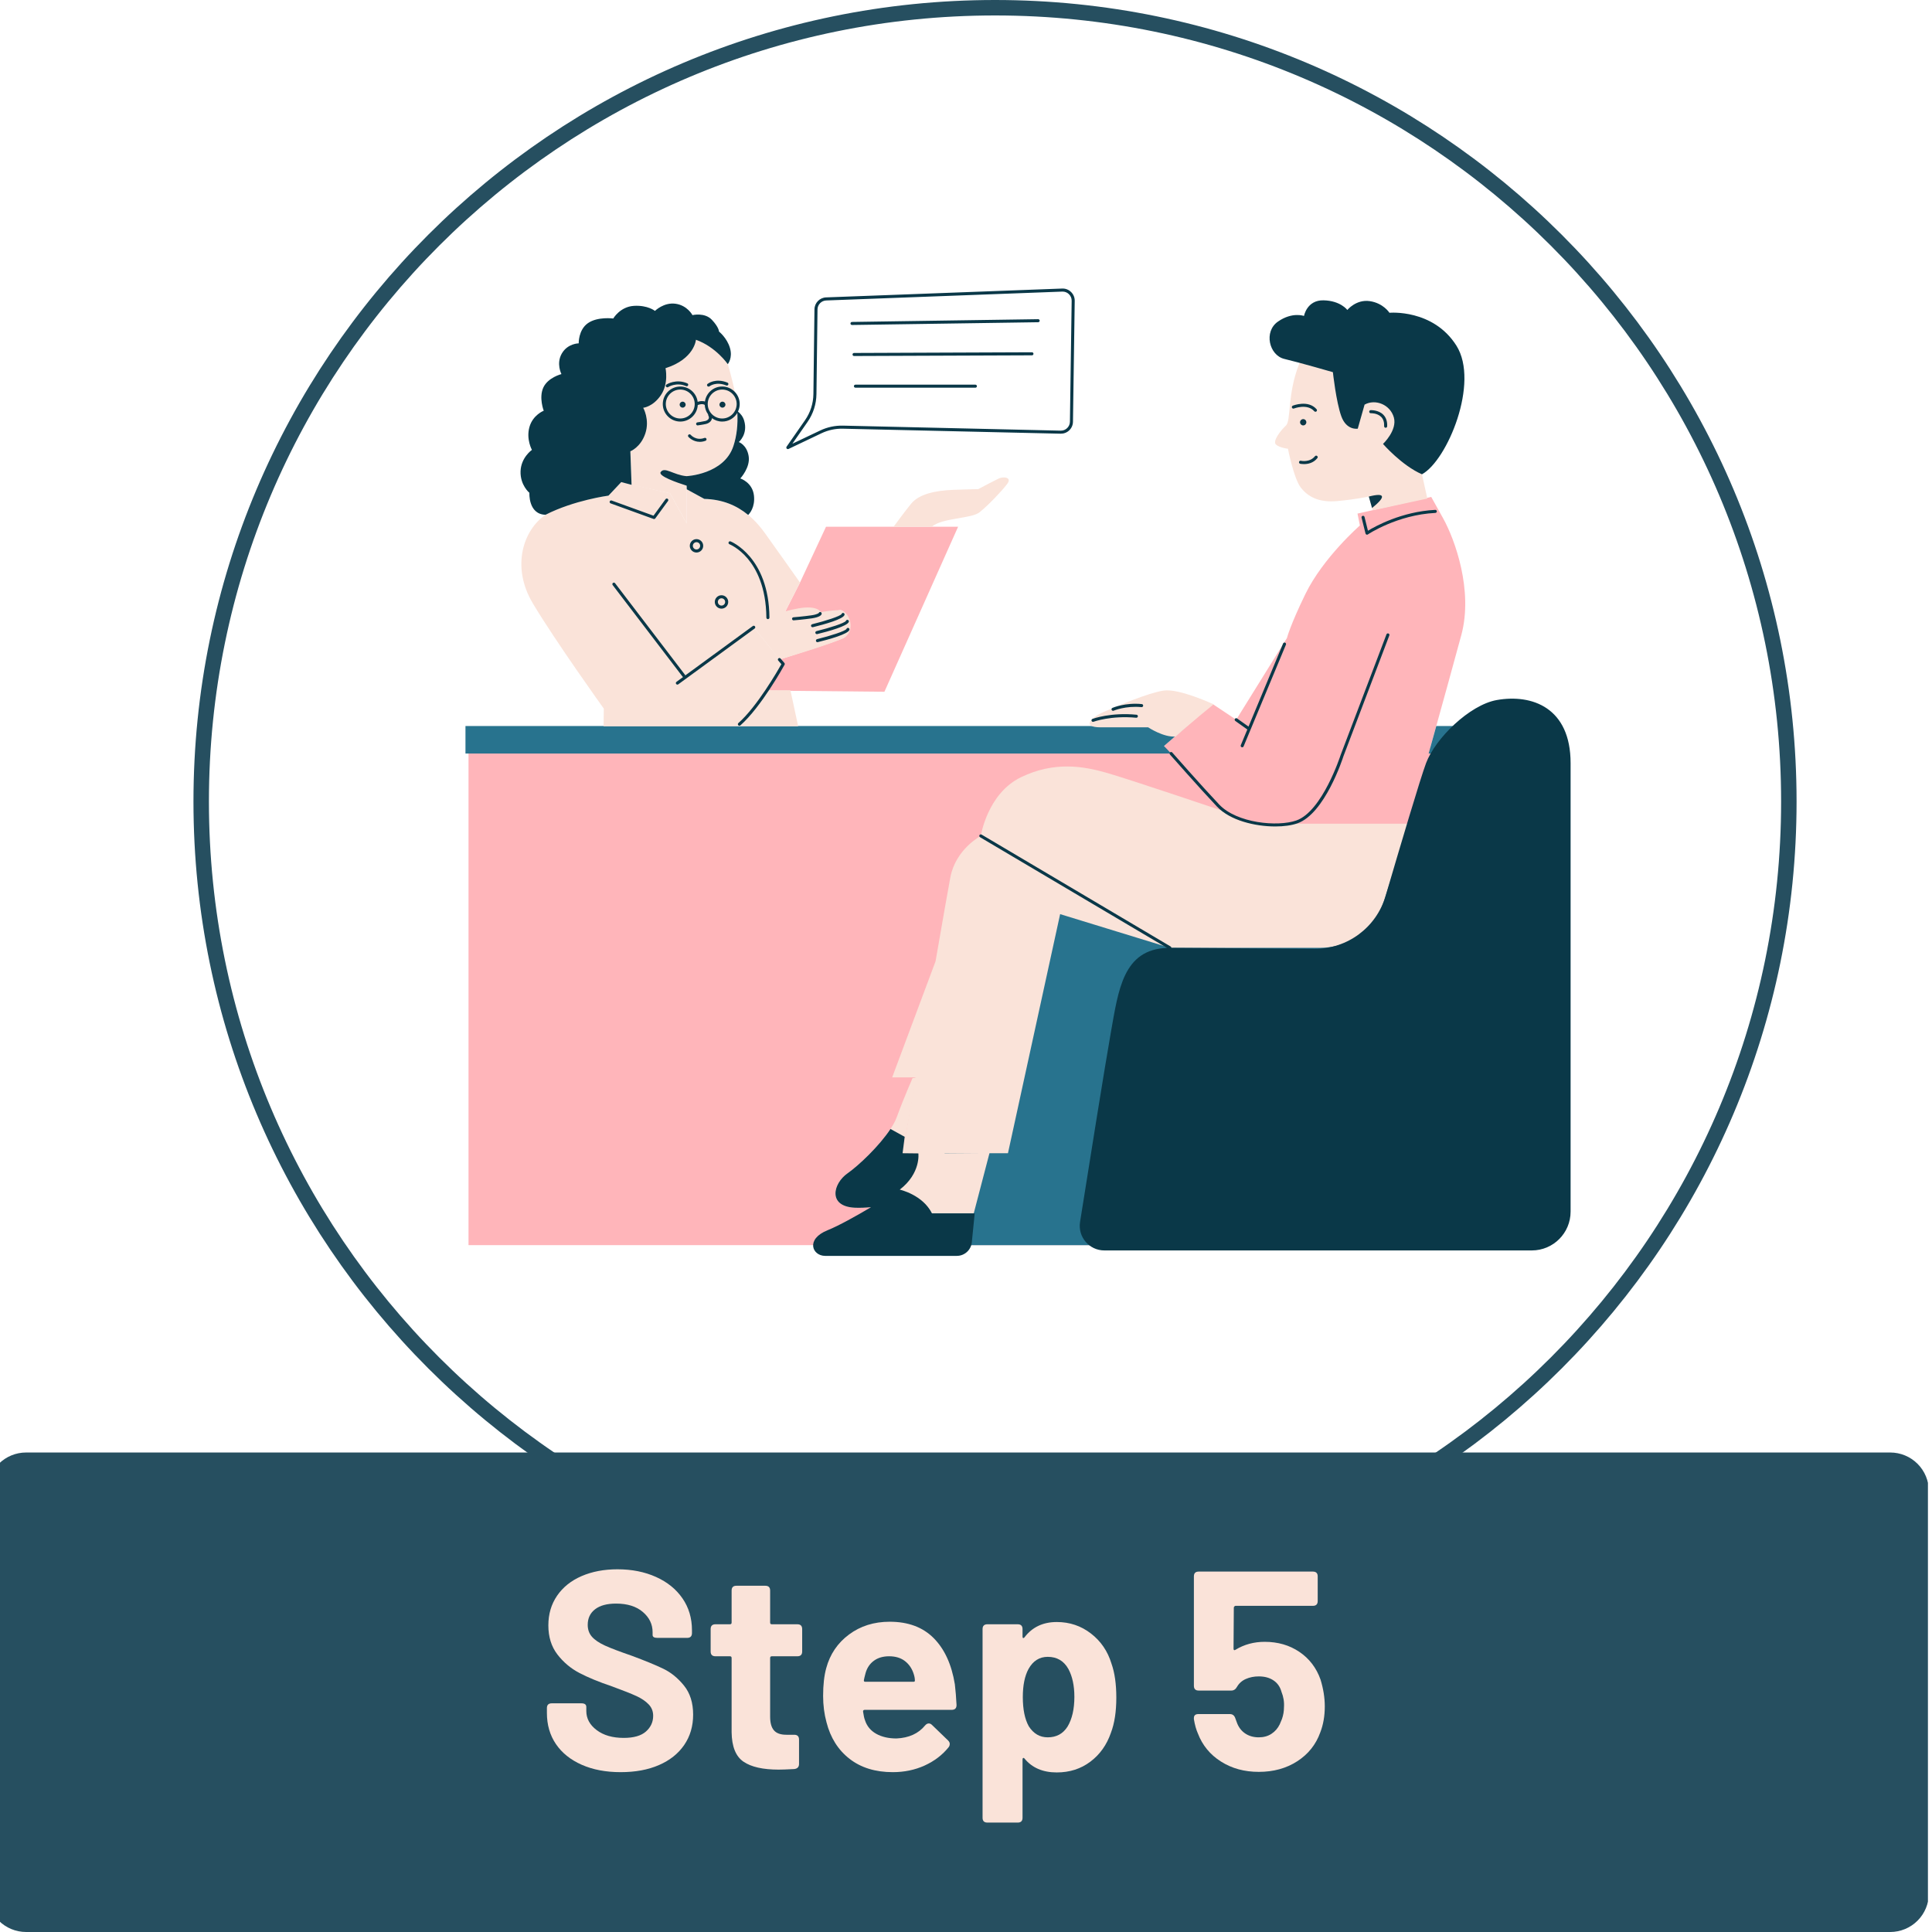
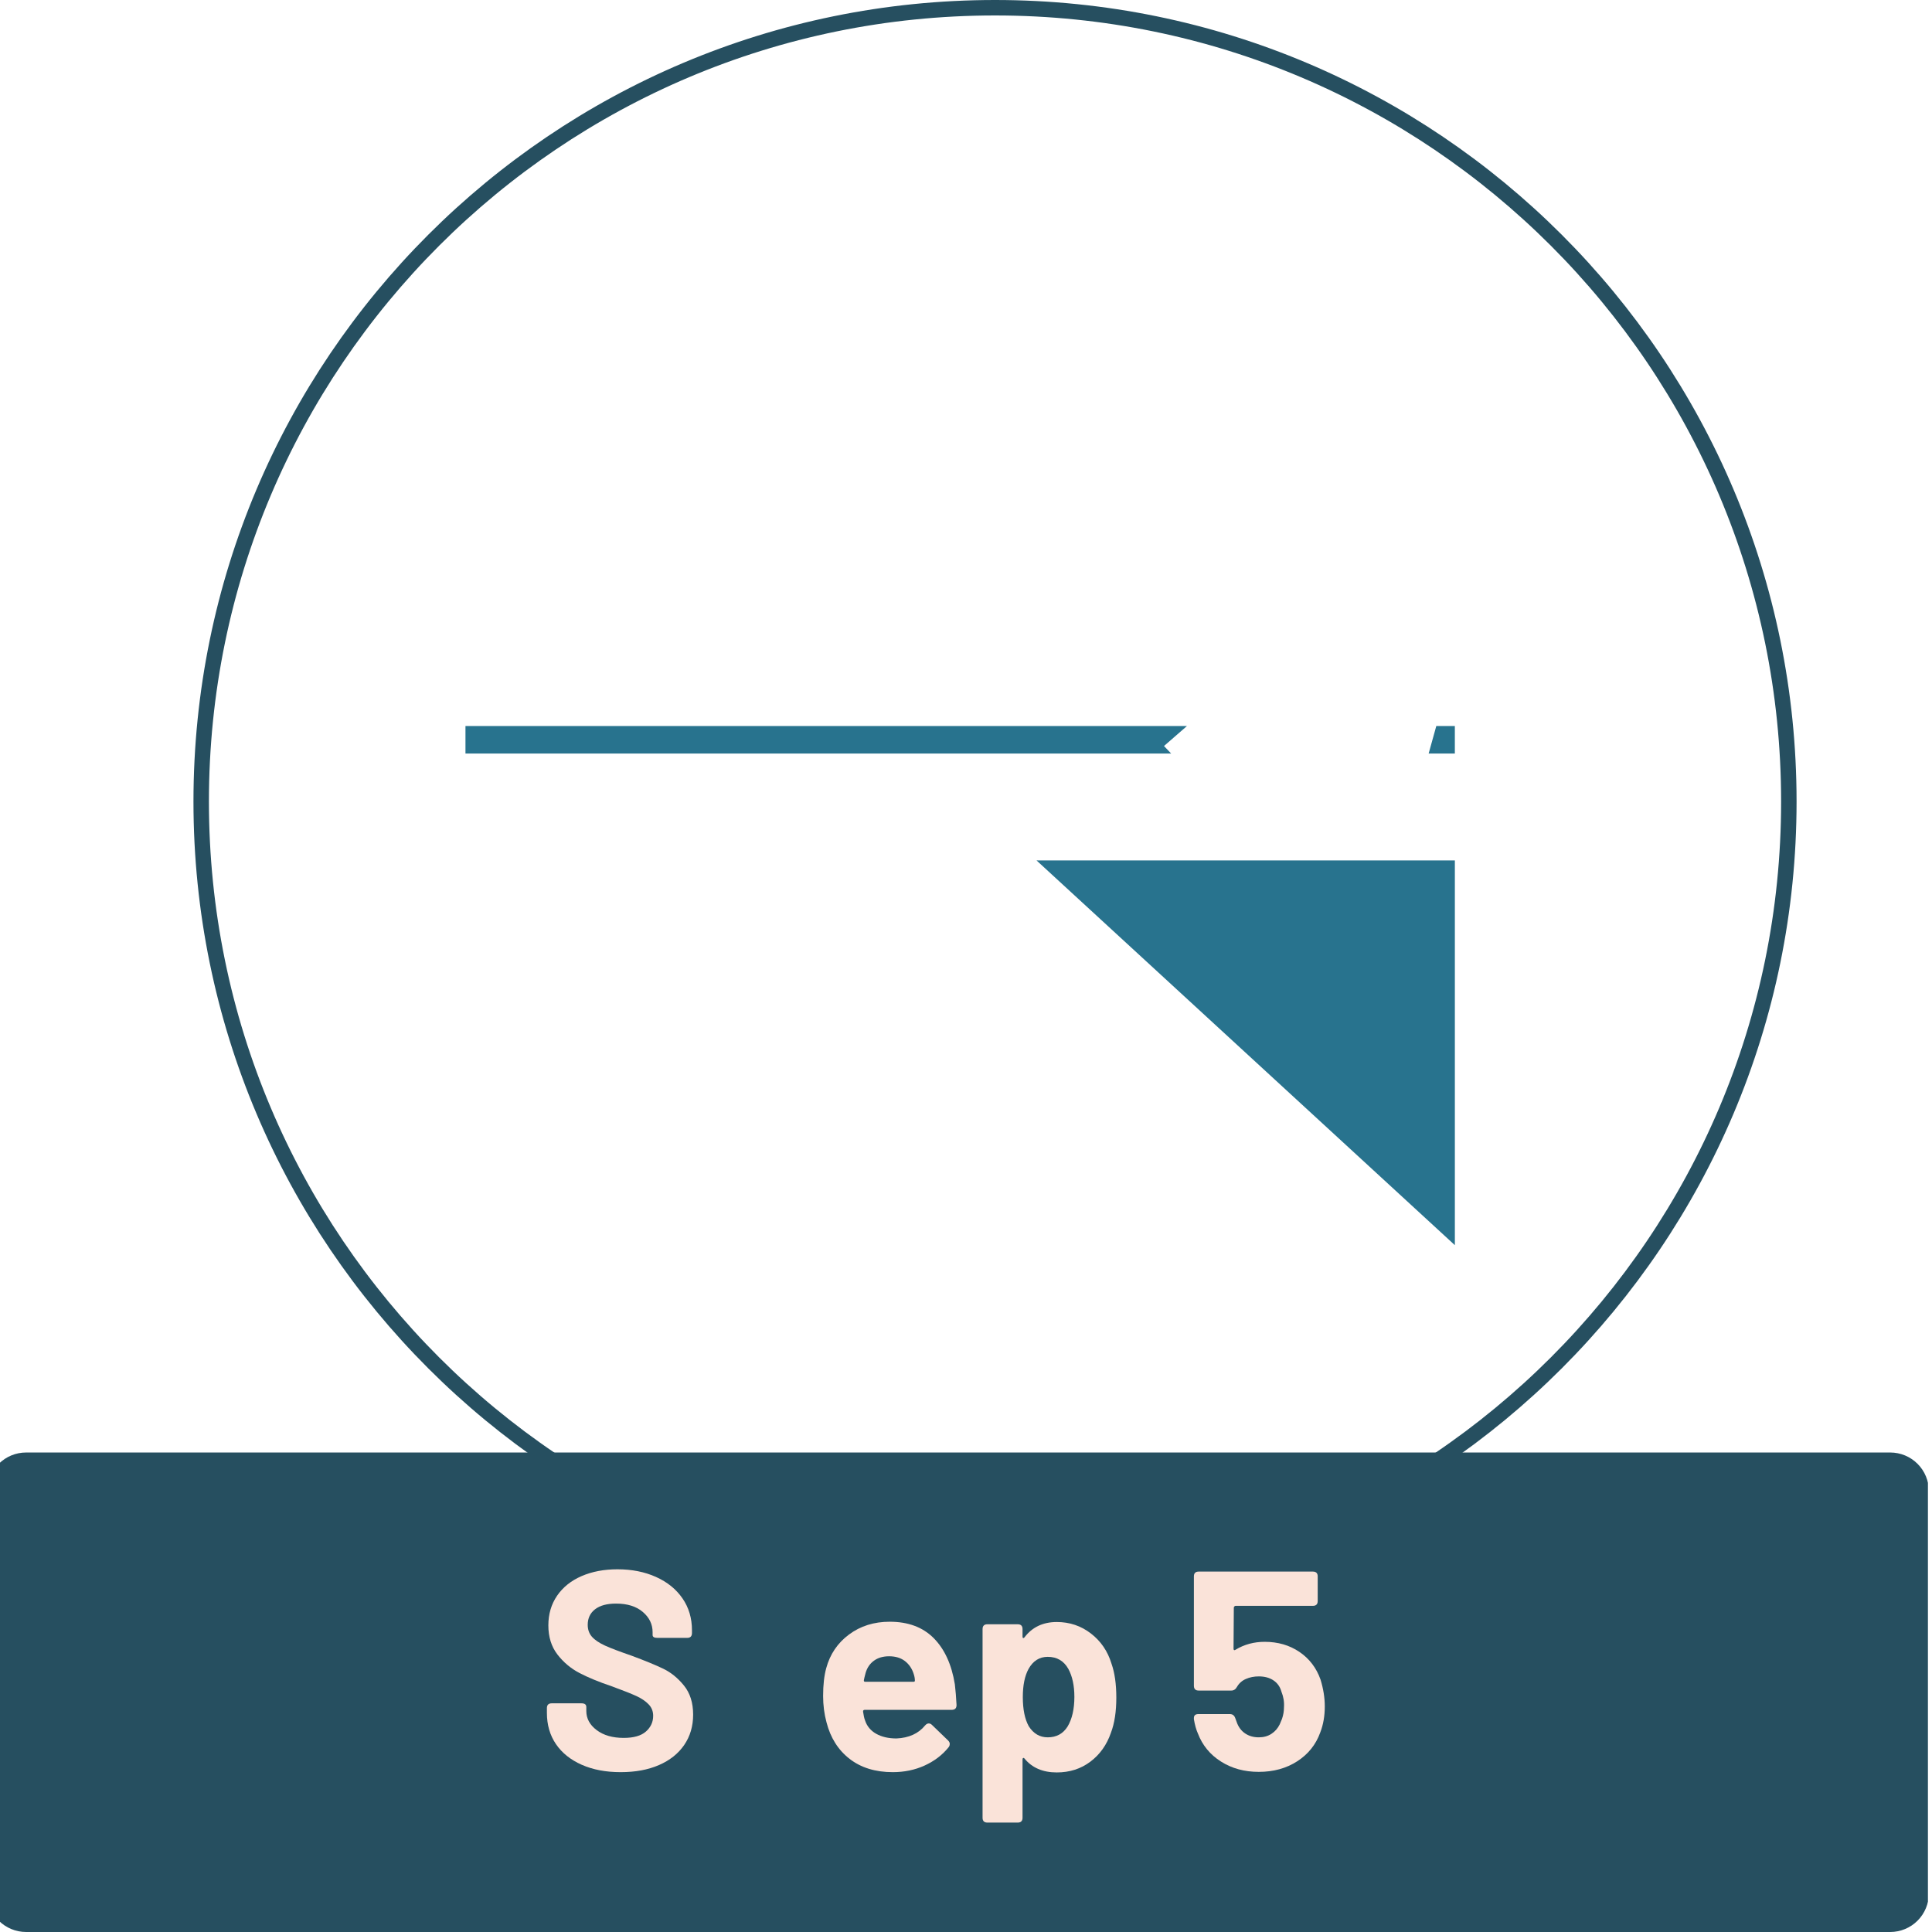
<svg xmlns="http://www.w3.org/2000/svg" width="1000" zoomAndPan="magnify" viewBox="0 0 750 750" height="1000" preserveAspectRatio="xMidYMid meet" version="1.2">
  <defs>
    <clipPath id="aede4eb7f4">
      <path d="M 75.102 0 L 697.426 0 L 697.426 622.324 L 75.102 622.324 Z M 75.102 0 " />
    </clipPath>
    <clipPath id="50da34bec8">
      <path d="M 386.266 0 C 214.414 0 75.102 139.312 75.102 311.164 C 75.102 483.012 214.414 622.324 386.266 622.324 C 558.113 622.324 697.426 483.012 697.426 311.164 C 697.426 139.312 558.113 0 386.266 0 Z M 386.266 0 " />
    </clipPath>
    <clipPath id="a728489b01">
      <path d="M 0 563.859 L 749 563.859 L 749 750 L 0 750 Z M 0 563.859 " />
    </clipPath>
    <clipPath id="731059bdbf">
      <path d="M 10.129 563.859 L 733.781 563.859 C 737.762 563.859 741.578 565.438 744.391 568.25 C 747.203 571.062 748.781 574.879 748.781 578.859 L 748.781 735 C 748.781 738.977 747.203 742.793 744.391 745.605 C 741.578 748.418 737.762 750 733.781 750 L 10.129 750 C 6.148 750 2.336 748.418 -0.48 745.605 C -3.293 742.793 -4.871 738.977 -4.871 735 L -4.871 578.859 C -4.871 574.879 -3.293 571.062 -0.48 568.25 C 2.336 565.438 6.148 563.859 10.129 563.859 Z M 10.129 563.859 " />
    </clipPath>
    <clipPath id="9abffdb50b">
      <path d="M 180.5 281 L 565 281 L 565 484 L 180.5 484 Z M 180.5 281 " />
    </clipPath>
    <clipPath id="12ea153b8b">
-       <path d="M 202 112 L 610 112 L 610 487.676 L 202 487.676 Z M 202 112 " />
-     </clipPath>
+       </clipPath>
  </defs>
  <g id="301cb6ce23">
    <g clip-rule="nonzero" clip-path="url(#aede4eb7f4)">
      <g clip-rule="nonzero" clip-path="url(#50da34bec8)">
        <path style="fill:none;stroke-width:16;stroke-linecap:butt;stroke-linejoin:miter;stroke:#264f60;stroke-opacity:1;stroke-miterlimit:4;" d="M 414.885 -0 C 185.75 -0 -0 185.75 -0 414.885 C -0 644.016 185.75 829.766 414.885 829.766 C 644.015 829.766 829.765 644.016 829.765 414.885 C 829.765 185.75 644.015 -0 414.885 -0 Z M 414.885 -0 " transform="matrix(0.75,0,0,0.75,75.102,0)" />
      </g>
    </g>
    <g clip-rule="nonzero" clip-path="url(#a728489b01)">
      <g clip-rule="nonzero" clip-path="url(#731059bdbf)">
        <path style=" stroke:none;fill-rule:nonzero;fill:#264f60;fill-opacity:1;" d="M -4.871 563.859 L 748.422 563.859 L 748.422 750 L -4.871 750 Z M -4.871 563.859 " />
      </g>
    </g>
-     <path style=" stroke:none;fill-rule:nonzero;fill:#ffb5ba;fill-opacity:1;" d="M 297.523 268.09 L 304.059 257.742 L 302.57 256.031 C 302.57 256.031 322.688 249.676 327.109 247.848 C 331.539 246.02 329.07 236.465 326.031 236.867 C 322.992 237.266 310.082 239.246 310.082 239.246 L 304.734 237.613 L 310.555 226.152 L 320.664 204.473 L 371.938 204.473 L 343.332 268.539 Z M 560.223 201.219 C 555.605 192.91 555.605 192.91 555.605 192.91 L 526.98 199.371 L 527.906 203.992 C 527.906 203.992 513.645 216.434 506.738 230.625 C 500.809 242.812 499.586 247.695 499.586 247.695 L 479.887 279.395 L 470.652 273.234 L 451.863 289.602 C 451.863 289.602 452.051 289.797 452.379 290.145 L 181.879 290.145 L 181.879 483.367 L 564.77 483.367 L 564.77 290.145 L 555.258 290.145 C 559.793 273.832 564.965 255.176 567.301 246.457 C 571.918 229.227 564.84 209.527 560.223 201.219 Z M 560.223 201.219 " />
    <g clip-rule="nonzero" clip-path="url(#9abffdb50b)">
-       <path style=" stroke:none;fill-rule:nonzero;fill:#28738e;fill-opacity:1;" d="M 402.371 334.012 L 564.777 334.012 L 564.777 483.375 L 354.191 483.375 Z M 451.863 289.602 L 460.766 281.848 L 180.695 281.848 L 180.695 292.516 L 454.633 292.516 C 452.93 290.723 451.863 289.602 451.863 289.602 Z M 557.566 281.848 C 556.559 285.457 555.559 289.059 554.598 292.516 L 564.77 292.516 L 564.77 281.848 Z M 557.566 281.848 " />
+       <path style=" stroke:none;fill-rule:nonzero;fill:#28738e;fill-opacity:1;" d="M 402.371 334.012 L 564.777 334.012 L 564.777 483.375 Z M 451.863 289.602 L 460.766 281.848 L 180.695 281.848 L 180.695 292.516 L 454.633 292.516 C 452.93 290.723 451.863 289.602 451.863 289.602 Z M 557.566 281.848 C 556.559 285.457 555.559 289.059 554.598 292.516 L 564.77 292.516 L 564.77 281.848 Z M 557.566 281.848 " />
    </g>
-     <path style=" stroke:none;fill-rule:nonzero;fill:#fae3d9;fill-opacity:1;" d="M 303.746 239.477 L 292.602 243.496 L 304.059 257.742 L 297.863 267.957 L 306.84 267.957 L 309.852 281.945 L 234.312 281.945 L 234.395 275.082 C 234.395 275.082 215.504 248.766 206.84 234.219 C 198.176 219.672 203.434 205.426 211.797 199.855 C 220.156 194.281 236.258 192.422 236.258 192.422 L 241.211 187.16 L 260.102 191.492 L 266.602 203.258 L 266.602 189.941 L 273.41 193.66 C 284.25 193.973 291.363 199.23 296.945 206.969 C 302.516 214.707 310.562 226.16 310.562 226.16 Z M 475.582 315.094 C 475.582 315.094 438.535 302.562 429.684 300.031 C 420.824 297.5 409.43 295.387 396.355 301.715 C 383.277 308.043 380.746 324.5 380.746 324.5 C 380.746 324.5 371.047 329.562 368.934 340.527 C 368.23 344.184 365.938 357.297 363.184 373.16 L 346.336 418.242 L 355.41 418.242 C 352.539 434.953 350.367 447.676 350.367 447.676 L 391.289 447.676 L 411.543 354.863 L 454.152 367.938 L 512.559 367.938 C 523.762 367.938 533.691 360.719 537.152 350.059 L 546.965 319.766 L 501.949 319.766 C 501.941 319.785 481.742 322.172 475.582 315.094 Z M 547.262 318.805 C 547.215 318.957 547.18 319.09 547.145 319.203 L 547.27 318.805 Z M 547.262 318.805 " />
-     <path style=" stroke:none;fill-rule:nonzero;fill:#fae3d9;fill-opacity:1;" d="M 471.125 273.422 C 471.125 273.422 461.766 281 456.406 285.91 C 451.727 286.355 445.711 282.344 445.711 282.344 C 445.711 282.344 434.559 282.344 427.207 282.344 C 419.852 282.344 423.418 278.559 428.543 276.328 C 433.668 274.102 445.711 268.973 451.727 268.082 C 457.754 267.172 471.125 273.422 471.125 273.422 Z M 554.41 136.082 C 533.605 121.355 508.949 129.684 504.305 141.367 C 499.66 153.055 501.262 163.297 499.18 165.223 C 497.102 167.141 493.891 171.301 495.336 172.586 C 496.781 173.871 499.98 174.191 499.98 174.191 C 499.98 174.191 502.219 185.715 504.945 189.238 C 507.672 192.758 511.828 195.156 519.031 194.523 C 526.23 193.883 531.359 192.758 531.359 192.758 L 532.898 198.117 L 554.09 193.535 L 552.012 184.121 C 552.012 184.102 575.223 150.809 554.41 136.082 Z M 366.742 447.496 L 350.367 447.684 L 355.688 418.32 L 354.242 418.527 C 354.242 418.527 350.695 426.586 348.121 433.68 C 345.543 440.777 334.543 451.613 328.988 455.5 C 323.438 459.387 321.215 468.277 331.762 468.828 C 339.32 469.23 350.723 466.785 356.578 465.379 C 358.523 466.77 360.438 468.625 361.766 471.059 C 367.66 471.059 378 471.059 378 471.059 L 384.133 447.578 L 366.668 447.703 Z M 326.031 236.875 C 322.367 236.875 318.648 237.648 318.648 237.648 C 318.648 237.648 317.5 234.781 309.672 236.223 C 303.684 237.328 298.051 239.238 292.602 243.496 L 302.57 256.031 C 302.57 256.031 321.512 250.434 327.109 247.848 C 332.699 245.273 329.684 236.875 326.031 236.875 Z M 387.777 185.734 C 386.039 186.535 379.738 189.887 379.738 189.887 C 379.738 189.887 377.32 189.887 370.082 190.156 C 362.844 190.422 356.676 191.895 353.727 195.512 C 351.312 198.48 347.996 202.965 346.879 204.5 L 361.668 204.5 C 365.84 200.941 377.074 201.422 380.266 198.863 C 383.617 196.184 388.973 190.559 390.988 187.875 C 393.004 185.199 389.516 184.934 387.777 185.734 Z M 248.238 129.871 C 232.93 136.609 231.551 147.172 232.164 155.898 C 232.781 164.625 244.715 175.188 244.715 175.188 L 245.18 188.203 L 260.102 191.492 L 266.602 203.258 L 266.602 189.941 L 266.457 184.836 C 266.457 184.836 281.004 184.219 284.68 173.199 C 288.352 162.176 284.98 149.926 282.539 141.359 C 280.078 132.785 263.543 123.141 248.238 129.871 Z M 248.238 129.871 " />
    <g clip-rule="nonzero" clip-path="url(#12ea153b8b)">
      <path style=" stroke:none;fill-rule:nonzero;fill:#0a3848;fill-opacity:1;" d="M 496.094 124.844 C 501.699 120.945 506.211 122.66 506.211 122.66 C 506.211 122.66 507.297 116.426 513.84 116.586 C 520.383 116.738 523.031 120.324 523.031 120.324 C 523.031 120.324 526.453 116.117 531.75 116.898 C 537.043 117.684 539.379 121.418 539.379 121.418 C 539.379 121.418 556.352 119.859 565.383 134.184 C 574.414 148.508 561.844 178.754 552.012 184.113 C 544.203 180.742 536.883 172.336 536.883 172.336 C 536.883 172.336 542.492 167.043 541.094 162.059 C 539.691 157.074 533.934 154.738 529.727 157.074 L 527.078 166.418 C 527.078 166.418 522.719 167.191 520.695 161.594 C 518.672 155.996 517.426 144.473 517.426 144.473 C 517.426 144.473 504.5 140.734 498.582 139.336 C 492.672 137.918 490.488 128.73 496.094 124.844 Z M 504.68 163.922 C 504.68 164.598 505.223 165.145 505.898 165.145 C 506.578 165.145 507.121 164.598 507.121 163.922 C 507.121 163.242 506.578 162.699 505.898 162.699 C 505.223 162.699 504.68 163.242 504.68 163.922 Z M 510.648 159.848 C 510.785 159.848 510.926 159.805 511.043 159.707 C 511.293 159.492 511.32 159.117 511.098 158.867 C 507.852 155.148 502.102 157.387 501.859 157.484 C 501.559 157.609 501.406 157.949 501.531 158.254 C 501.656 158.555 501.996 158.707 502.297 158.582 C 502.352 158.562 507.512 156.559 510.195 159.645 C 510.32 159.777 510.488 159.848 510.648 159.848 Z M 504.73 180.031 C 504.793 180.047 505.375 180.164 506.203 180.164 C 507.637 180.164 509.84 179.797 511.398 177.844 C 511.605 177.586 511.559 177.211 511.309 177.008 C 511.051 176.801 510.688 176.848 510.473 177.098 C 508.477 179.594 505.133 178.898 504.988 178.863 C 504.668 178.789 504.355 178.996 504.285 179.316 C 504.215 179.637 504.418 179.957 504.73 180.031 Z M 536.152 161.828 C 537 162.672 537.391 163.887 537.32 165.438 C 537.305 165.766 537.555 166.043 537.883 166.062 C 537.891 166.062 537.902 166.062 537.91 166.062 C 538.223 166.062 538.488 165.812 538.496 165.5 C 538.586 163.602 538.078 162.086 536.992 160.988 C 535.121 159.109 532.215 159.223 532.09 159.223 C 531.758 159.242 531.508 159.52 531.527 159.848 C 531.543 160.176 531.82 160.438 532.141 160.41 C 532.168 160.41 534.637 160.312 536.152 161.828 Z M 349.289 461.812 C 357.559 455.422 356.508 447.754 356.508 447.754 L 350.375 447.684 L 351.203 441.309 L 345.688 438.27 C 341.379 444.805 333.438 452.383 328.988 455.5 C 323.438 459.387 321.215 468.277 331.762 468.828 C 333.688 468.926 335.871 468.828 338.137 468.633 C 332.332 472.062 325.586 475.844 321.324 477.547 C 312.59 481.039 315.332 487.531 320.324 487.531 L 371.438 487.531 C 374.441 487.531 376.965 485.246 377.258 482.254 L 378.375 471.047 L 361.758 471.047 C 358.273 463.809 349.289 461.812 349.289 461.812 Z M 581.055 271.754 C 570.473 273.629 557.172 286.676 553.598 296.234 C 551.371 302.172 543.516 328.629 537.891 347.801 C 534.309 360.023 523.051 368.395 510.312 368.312 L 454.742 367.957 C 454.742 367.75 454.645 367.555 454.457 367.438 L 381.047 323.984 C 380.762 323.824 380.406 323.91 380.238 324.188 C 380.066 324.473 380.164 324.828 380.441 325 L 453.039 367.973 C 435.961 368.625 434.176 384.305 431.254 400.664 C 429.023 413.168 422.445 454.395 419.273 474.371 C 418.355 480.168 422.828 485.418 428.703 485.418 L 594.641 485.418 C 602.957 485.418 609.703 478.68 609.703 470.352 L 609.703 296.223 C 609.703 274.742 594.781 269.332 581.055 271.754 Z M 318.945 238.426 C 319.051 238.113 318.918 237.738 318.605 237.625 C 318.293 237.508 317.98 237.633 317.863 237.945 C 317.855 237.953 317.418 238.504 315.004 238.863 C 312.043 239.301 308.059 239.621 308.016 239.629 C 307.684 239.656 307.445 239.941 307.473 240.27 C 307.496 240.582 307.758 240.816 308.059 240.816 C 308.078 240.816 308.094 240.816 308.105 240.816 C 308.148 240.816 312.168 240.484 315.172 240.039 C 318.223 239.586 318.828 238.766 318.945 238.426 Z M 327.84 238.711 C 327.93 238.398 327.75 238.051 327.438 237.961 C 327.125 237.871 326.797 238.043 326.707 238.355 C 326.246 239.191 320.422 241.062 315.289 242.32 C 314.969 242.402 314.781 242.723 314.852 243.035 C 314.914 243.301 315.164 243.488 315.43 243.488 C 315.477 243.488 315.531 243.48 315.574 243.473 C 319.961 242.402 327.367 240.352 327.84 238.711 Z M 317.25 246.152 C 321.625 245.086 329.043 243.035 329.516 241.387 C 329.605 241.074 329.426 240.727 329.113 240.637 C 328.801 240.547 328.48 240.715 328.383 241.027 C 327.922 241.867 322.098 243.738 316.965 244.996 C 316.645 245.074 316.457 245.395 316.527 245.707 C 316.59 245.977 316.84 246.164 317.105 246.164 C 317.16 246.172 317.207 246.164 317.25 246.152 Z M 317.332 249.293 C 317.375 249.293 317.43 249.281 317.473 249.273 C 321.852 248.203 329.266 246.152 329.738 244.504 C 329.828 244.191 329.648 243.844 329.336 243.758 C 329.027 243.668 328.695 243.836 328.605 244.148 C 328.145 244.988 322.32 246.859 317.188 248.113 C 316.867 248.195 316.68 248.516 316.75 248.828 C 316.82 249.113 317.07 249.293 317.332 249.293 Z M 245.172 188.203 L 244.707 175.188 C 244.707 175.188 248.711 173.664 250.512 168.273 C 252.312 162.879 249.691 158.297 249.691 158.297 C 249.691 158.297 253.453 157.969 256.555 153.395 C 259.664 148.812 258.355 142.93 258.355 142.93 C 269.641 139.328 270.164 131.895 270.164 131.895 C 277.965 134.691 282.52 141.359 282.52 141.359 C 282.52 141.359 284.516 139.008 283.367 135.086 C 282.227 131.164 279.117 128.711 279.117 128.711 C 279.117 128.711 279.117 127.078 276.336 124.129 C 273.555 121.188 268.812 122.328 268.812 122.328 C 268.812 122.328 266.852 118.566 262.27 117.914 C 257.688 117.266 254.254 120.695 254.254 120.695 C 254.254 120.695 251.473 118.406 246.078 118.734 C 240.688 119.066 238.066 123.641 238.066 123.641 C 238.066 123.641 232.012 122.82 228.25 125.438 C 224.488 128.051 224.652 133.285 224.652 133.285 C 224.652 133.285 220.398 133.285 218.109 137.207 C 215.816 141.129 217.945 145.219 217.945 145.219 C 217.945 145.219 212.715 146.531 210.914 150.453 C 209.113 154.375 211.074 159.445 211.074 159.445 C 211.074 159.445 206.82 161.078 205.512 165.82 C 204.203 170.562 206.492 174.645 206.492 174.645 C 206.492 174.645 202.242 177.586 202.078 182.98 C 201.918 188.371 205.512 191.316 205.512 191.316 C 205.512 191.316 205.023 199.648 211.762 199.836 C 222.914 194.141 236.223 192.402 236.223 192.402 L 241.176 187.145 Z M 280.355 150.043 C 284.105 150.043 287.156 153.09 287.156 156.844 C 287.156 157.895 286.906 158.875 286.488 159.77 C 287.504 160.598 288.395 161.691 288.859 163.219 C 290.48 168.512 286.801 171.605 286.801 171.605 C 286.801 171.605 289.895 172.641 290.625 177.051 C 291.363 181.465 287.387 185.734 287.387 185.734 C 287.387 185.734 292.094 187.207 292.684 192.359 C 293.199 196.902 290.973 199.383 290.445 199.898 C 285.945 196.184 280.469 193.863 273.41 193.668 L 266.602 189.949 L 266.566 188.543 C 262.625 187.293 255.465 184.781 256.465 183.281 C 257.98 181.02 261.387 184.379 266.465 184.844 C 266.465 184.844 281.016 184.227 284.688 173.211 C 286.094 168.984 286.453 164.582 286.238 160.277 C 285.062 162.289 282.879 163.652 280.371 163.652 C 278.875 163.652 277.492 163.164 276.371 162.336 C 276.344 162.594 276.289 162.824 276.211 162.996 C 275.879 163.734 275.094 164.324 274.113 164.574 C 273 164.848 270.984 165.117 270.906 165.133 C 270.879 165.133 270.852 165.145 270.824 165.145 C 270.531 165.145 270.281 164.93 270.238 164.625 C 270.191 164.305 270.426 164 270.746 163.957 C 270.762 163.957 272.777 163.68 273.82 163.422 C 274.312 163.297 274.906 162.996 275.121 162.512 C 275.273 162.176 275.211 161.754 274.953 161.266 C 274.883 161.141 274.871 160.996 274.898 160.871 C 274.133 159.828 273.652 158.555 273.578 157.184 C 272.707 156.613 271.43 157.004 270.871 157.246 C 270.664 160.809 267.707 163.652 264.094 163.652 C 260.344 163.652 257.293 160.605 257.293 156.852 C 257.293 153.102 260.344 150.051 264.094 150.051 C 267.555 150.051 270.406 152.645 270.836 155.988 C 271.555 155.746 272.652 155.523 273.652 155.883 C 274.105 152.582 276.941 150.043 280.355 150.043 Z M 269.691 156.844 C 269.691 153.75 267.172 151.227 264.078 151.227 C 260.984 151.227 258.461 153.75 258.461 156.844 C 258.461 159.938 260.984 162.461 264.078 162.461 C 267.172 162.461 269.691 159.938 269.691 156.844 Z M 280.355 151.227 C 277.262 151.227 274.738 153.75 274.738 156.844 C 274.738 159.938 277.262 162.461 280.355 162.461 C 283.449 162.461 285.969 159.938 285.969 156.844 C 285.969 153.75 283.457 151.227 280.355 151.227 Z M 265.004 155.926 C 264.363 155.926 263.844 156.441 263.844 157.086 C 263.844 157.727 264.363 158.242 265.004 158.242 C 265.645 158.242 266.164 157.727 266.164 157.086 C 266.164 156.441 265.645 155.926 265.004 155.926 Z M 279.293 157.086 C 279.293 157.727 279.812 158.242 280.453 158.242 C 281.094 158.242 281.613 157.727 281.613 157.086 C 281.613 156.441 281.094 155.926 280.453 155.926 C 279.812 155.926 279.293 156.441 279.293 157.086 Z M 271.664 171.523 C 272.34 171.523 273.09 171.41 273.891 171.105 C 274.195 170.992 274.355 170.652 274.238 170.348 C 274.125 170.047 273.785 169.887 273.48 170 C 270.238 171.203 268.203 168.906 268.125 168.805 C 267.91 168.559 267.535 168.531 267.285 168.742 C 267.035 168.957 267.012 169.332 267.223 169.574 C 267.242 169.59 268.918 171.523 271.664 171.523 Z M 275.426 149.961 C 275.523 149.883 277.973 148.02 281.941 149.633 C 282.246 149.758 282.594 149.605 282.719 149.301 C 282.84 149 282.691 148.652 282.387 148.527 C 277.742 146.637 274.809 148.93 274.684 149.027 C 274.426 149.23 274.391 149.598 274.598 149.855 C 274.711 150.008 274.891 150.078 275.059 150.078 C 275.184 150.086 275.316 150.043 275.426 149.961 Z M 259.371 150.266 C 259.504 150.184 262.59 148.27 266.34 149.898 C 266.645 150.035 266.992 149.891 267.117 149.586 C 267.25 149.285 267.109 148.938 266.805 148.812 C 262.465 146.93 258.879 149.168 258.73 149.266 C 258.453 149.445 258.371 149.812 258.551 150.086 C 258.668 150.266 258.855 150.363 259.051 150.363 C 259.164 150.363 259.273 150.328 259.371 150.266 Z M 283.609 210.168 C 283.305 210.051 282.957 210.203 282.84 210.508 C 282.727 210.809 282.879 211.156 283.18 211.273 C 283.215 211.293 286.754 212.684 290.266 216.863 C 293.512 220.73 297.406 227.836 297.504 239.754 C 297.504 240.082 297.773 240.344 298.094 240.344 C 298.094 240.344 298.094 240.344 298.102 240.344 C 298.434 240.344 298.691 240.074 298.691 239.746 C 298.504 216.133 283.75 210.23 283.609 210.168 Z M 293.074 243.148 C 292.879 242.883 292.512 242.828 292.246 243.023 L 266.012 262.199 C 265.992 262.109 265.969 262.02 265.906 261.941 L 238.777 226.41 C 238.582 226.152 238.207 226.098 237.949 226.293 C 237.691 226.488 237.637 226.863 237.836 227.121 L 264.969 262.664 C 265.023 262.734 265.094 262.777 265.164 262.824 L 262.605 264.695 C 262.34 264.891 262.285 265.258 262.48 265.523 C 262.598 265.684 262.777 265.766 262.965 265.766 C 263.09 265.766 263.203 265.73 263.312 265.648 L 292.961 243.988 C 293.219 243.781 293.27 243.418 293.074 243.148 Z M 303.016 255.648 C 302.801 255.398 302.426 255.371 302.176 255.594 C 301.926 255.809 301.898 256.184 302.121 256.434 L 303.336 257.832 C 301.898 260.383 293.867 274.332 286.641 280.695 C 286.391 280.91 286.371 281.285 286.586 281.535 C 286.703 281.668 286.863 281.738 287.031 281.738 C 287.176 281.738 287.309 281.695 287.422 281.586 C 295.43 274.535 304.172 258.777 304.574 258.047 C 304.691 257.832 304.664 257.555 304.504 257.367 Z M 270.379 209.285 C 271.816 209.285 272.984 210.453 272.984 211.887 C 272.984 213.324 271.816 214.492 270.379 214.492 C 268.945 214.492 267.777 213.324 267.777 211.887 C 267.777 210.453 268.945 209.285 270.379 209.285 Z M 270.379 210.473 C 269.594 210.473 268.961 211.113 268.961 211.887 C 268.961 212.672 269.594 213.305 270.379 213.305 C 271.164 213.305 271.797 212.664 271.797 211.887 C 271.805 211.105 271.164 210.473 270.379 210.473 Z M 280.086 231.07 C 281.523 231.07 282.691 232.238 282.691 233.676 C 282.691 235.109 281.523 236.277 280.086 236.277 C 278.652 236.277 277.484 235.109 277.484 233.676 C 277.477 232.238 278.645 231.07 280.086 231.07 Z M 280.086 232.258 C 279.301 232.258 278.668 232.898 278.668 233.676 C 278.668 234.457 279.312 235.09 280.086 235.09 C 280.863 235.09 281.504 234.449 281.504 233.676 C 281.504 232.898 280.871 232.258 280.086 232.258 Z M 253.898 201.496 C 254.086 201.496 254.262 201.406 254.379 201.254 L 259.328 194.48 C 259.523 194.211 259.461 193.848 259.203 193.648 C 258.934 193.453 258.57 193.516 258.371 193.773 L 253.691 200.191 L 237.449 194.301 C 237.148 194.195 236.801 194.344 236.691 194.656 C 236.586 194.969 236.738 195.309 237.051 195.414 L 253.711 201.457 C 253.766 201.484 253.836 201.496 253.898 201.496 Z M 318.918 168.184 L 306.098 174.289 C 306.02 174.324 305.93 174.344 305.84 174.344 C 305.672 174.344 305.5 174.27 305.387 174.129 C 305.215 173.922 305.199 173.629 305.352 173.406 L 312.488 163.156 C 314.586 160.152 315.715 156.629 315.762 152.965 L 316.172 120.082 C 316.207 117.578 318.188 115.543 320.691 115.445 L 412.328 112.016 C 413.629 111.961 414.852 112.441 415.785 113.352 C 416.715 114.262 417.223 115.473 417.203 116.773 L 416.527 163.734 C 416.508 164.992 416 166.168 415.09 167.051 C 414.184 167.926 412.996 168.379 411.73 168.359 L 327.188 166.418 C 324.344 166.348 321.484 166.961 318.918 168.184 Z M 318.41 167.113 C 321.137 165.812 324.176 165.16 327.207 165.23 L 411.75 167.176 C 412.691 167.203 413.586 166.844 414.262 166.195 C 414.941 165.543 415.324 164.66 415.34 163.715 L 416.02 116.758 C 416.035 115.785 415.652 114.875 414.957 114.199 C 414.297 113.547 413.434 113.199 412.508 113.199 C 412.461 113.199 412.418 113.199 412.371 113.199 L 320.734 116.641 C 318.863 116.711 317.383 118.238 317.355 120.102 L 316.945 152.984 C 316.895 156.887 315.691 160.633 313.461 163.832 L 307.605 172.246 Z M 330.738 126.16 C 330.738 126.16 330.746 126.16 330.738 126.16 L 403.02 125.09 C 403.352 125.082 403.609 124.816 403.609 124.496 C 403.602 124.164 403.332 123.914 403.012 123.906 L 330.738 124.977 C 330.406 124.984 330.148 125.254 330.148 125.574 C 330.148 125.902 330.418 126.16 330.738 126.16 Z M 400.605 136.75 C 400.605 136.75 400.598 136.75 400.605 136.75 L 331.539 137.02 C 331.211 137.02 330.949 137.285 330.949 137.617 C 330.949 137.945 331.219 138.203 331.539 138.203 L 400.605 137.938 C 400.934 137.938 401.195 137.668 401.195 137.34 C 401.195 137.02 400.926 136.75 400.605 136.75 Z M 378.648 149.328 L 332.074 149.328 C 331.746 149.328 331.484 149.598 331.484 149.918 C 331.484 150.238 331.754 150.504 332.074 150.504 L 378.648 150.504 C 378.98 150.504 379.238 150.238 379.238 149.918 C 379.238 149.598 378.98 149.328 378.648 149.328 Z M 532.625 197.215 C 537.98 192.883 537.965 191.082 531.367 192.758 Z M 472.434 313.125 C 477.488 318.473 487.145 320.828 495.059 320.828 C 498.375 320.828 501.379 320.418 503.617 319.633 C 514.289 315.906 521.258 294.426 521.535 293.543 L 539.336 246.68 C 539.453 246.375 539.301 246.027 538.988 245.914 C 538.684 245.797 538.336 245.949 538.223 246.262 L 520.41 293.148 C 520.34 293.363 513.332 314.98 503.215 318.512 C 495.926 321.051 480.145 319.562 473.281 312.305 C 466.473 305.102 455.18 292.258 455.07 292.125 C 454.855 291.875 454.484 291.855 454.234 292.07 C 453.984 292.285 453.965 292.66 454.18 292.91 C 454.305 293.043 465.605 305.906 472.434 313.125 Z M 484.156 283.148 C 484.176 283.156 484.203 283.156 484.219 283.164 L 481.672 289.281 C 481.547 289.582 481.688 289.93 481.992 290.055 C 482.062 290.082 482.145 290.102 482.223 290.102 C 482.453 290.102 482.68 289.969 482.766 289.734 L 499.195 250.254 C 499.32 249.953 499.18 249.605 498.875 249.48 C 498.57 249.355 498.223 249.496 498.098 249.801 L 484.676 282.059 L 480.234 278.906 C 479.969 278.719 479.602 278.781 479.406 279.047 C 479.219 279.316 479.281 279.68 479.551 279.875 Z M 424.309 280.215 C 424.379 280.215 424.449 280.207 424.512 280.18 C 424.586 280.152 431.352 277.699 441.066 278.629 C 441.387 278.672 441.684 278.422 441.719 278.094 C 441.746 277.762 441.512 277.477 441.184 277.453 C 431.172 276.496 424.387 278.969 424.102 279.074 C 423.801 279.191 423.641 279.527 423.754 279.832 C 423.844 280.07 424.066 280.215 424.309 280.215 Z M 432.082 275.938 C 432.16 275.938 432.242 275.918 432.312 275.891 C 432.359 275.875 437.004 273.895 443.125 274.512 C 443.445 274.535 443.742 274.305 443.777 273.977 C 443.812 273.645 443.57 273.359 443.25 273.324 C 436.824 272.684 432.055 274.715 431.852 274.797 C 431.547 274.93 431.414 275.277 431.539 275.57 C 431.637 275.801 431.859 275.938 432.082 275.938 Z M 529.707 200.676 C 529.629 200.352 529.309 200.168 528.988 200.246 C 528.664 200.328 528.477 200.648 528.559 200.969 L 530.094 207.121 C 530.137 207.305 530.277 207.457 530.457 207.531 C 530.527 207.555 530.602 207.566 530.672 207.566 C 530.789 207.566 530.902 207.531 531 207.469 C 531.117 207.387 542.383 199.863 557.207 199.113 C 557.539 199.098 557.789 198.82 557.77 198.492 C 557.754 198.16 557.504 197.918 557.145 197.93 C 544.121 198.59 533.773 204.363 531.035 206.031 Z M 529.707 200.676 " />
    </g>
    <g style="fill:#fae3d9;fill-opacity:1;">
      <g transform="translate(208.136, 687.072)">
        <path style="stroke:none" d="M 32.781 0.875 C 27.062 0.875 22.035 -0.078 17.703 -1.984 C 13.379 -3.891 10.039 -6.562 7.688 -10 C 5.344 -13.445 4.172 -17.484 4.172 -22.109 L 4.172 -23.984 C 4.172 -25.223 4.797 -25.844 6.047 -25.844 L 17.594 -25.844 C 18.844 -25.844 19.469 -25.367 19.469 -24.422 L 19.469 -22.875 C 19.469 -19.945 20.805 -17.473 23.484 -15.453 C 26.16 -13.43 29.66 -12.422 33.984 -12.422 C 37.867 -12.422 40.742 -13.242 42.609 -14.891 C 44.484 -16.547 45.422 -18.582 45.422 -21 C 45.422 -22.758 44.832 -24.242 43.656 -25.453 C 42.488 -26.672 40.914 -27.738 38.938 -28.656 C 36.957 -29.57 33.766 -30.836 29.359 -32.453 C 24.379 -34.129 20.203 -35.848 16.828 -37.609 C 13.453 -39.367 10.594 -41.77 8.25 -44.812 C 5.906 -47.863 4.734 -51.625 4.734 -56.094 C 4.734 -60.488 5.867 -64.336 8.141 -67.641 C 10.41 -70.941 13.578 -73.473 17.641 -75.234 C 21.711 -76.992 26.352 -77.875 31.562 -77.875 C 37.133 -77.875 42.117 -76.883 46.516 -74.906 C 50.922 -72.926 54.348 -70.156 56.797 -66.594 C 59.254 -63.039 60.484 -58.914 60.484 -54.219 L 60.484 -53.125 C 60.484 -51.875 59.863 -51.25 58.625 -51.25 L 47.078 -51.25 C 45.828 -51.25 45.203 -51.617 45.203 -52.359 L 45.203 -53.453 C 45.203 -56.535 43.938 -59.156 41.406 -61.312 C 38.875 -63.477 35.41 -64.562 31.016 -64.562 C 27.492 -64.562 24.781 -63.828 22.875 -62.359 C 20.969 -60.891 20.016 -58.875 20.016 -56.312 C 20.016 -54.477 20.562 -52.938 21.656 -51.688 C 22.758 -50.445 24.43 -49.312 26.672 -48.281 C 28.91 -47.258 32.375 -45.941 37.062 -44.328 C 42.195 -42.422 46.266 -40.75 49.266 -39.312 C 52.273 -37.883 54.973 -35.703 57.359 -32.766 C 59.742 -29.836 60.938 -26.066 60.938 -21.453 C 60.938 -16.973 59.781 -13.047 57.469 -9.672 C 55.156 -6.305 51.891 -3.707 47.672 -1.875 C 43.461 -0.039 38.5 0.875 32.781 0.875 Z M 32.781 0.875 " />
      </g>
    </g>
    <g style="fill:#fae3d9;fill-opacity:1;">
      <g transform="translate(273.232, 687.072)">
-         <path style="stroke:none" d="M 38.172 -45.969 C 38.172 -44.727 37.547 -44.109 36.297 -44.109 L 26.391 -44.109 C 25.953 -44.109 25.734 -43.883 25.734 -43.438 L 25.734 -20.672 C 25.734 -18.254 26.227 -16.477 27.219 -15.344 C 28.207 -14.207 29.801 -13.641 32 -13.641 L 35.078 -13.641 C 36.328 -13.641 36.953 -13.016 36.953 -11.766 L 36.953 -2.312 C 36.953 -1.133 36.328 -0.473 35.078 -0.328 C 32.297 -0.18 30.281 -0.109 29.031 -0.109 C 22.945 -0.109 18.398 -1.133 15.391 -3.188 C 12.391 -5.238 10.852 -9.051 10.781 -14.625 L 10.781 -43.438 C 10.781 -43.883 10.562 -44.109 10.125 -44.109 L 4.516 -44.109 C 3.266 -44.109 2.641 -44.727 2.641 -45.969 L 2.641 -54.656 C 2.641 -55.906 3.266 -56.531 4.516 -56.531 L 10.125 -56.531 C 10.562 -56.531 10.781 -56.75 10.781 -57.188 L 10.781 -69.625 C 10.781 -70.863 11.398 -71.484 12.641 -71.484 L 23.859 -71.484 C 25.109 -71.484 25.734 -70.863 25.734 -69.625 L 25.734 -57.188 C 25.734 -56.75 25.953 -56.531 26.391 -56.531 L 36.297 -56.531 C 37.547 -56.531 38.172 -55.906 38.172 -54.656 Z M 38.172 -45.969 " />
-       </g>
+         </g>
    </g>
    <g style="fill:#fae3d9;fill-opacity:1;">
      <g transform="translate(315.017, 687.072)">
        <path style="stroke:none" d="M 33 -12.203 C 37.832 -12.422 41.535 -14.109 44.109 -17.266 C 44.547 -17.773 45.02 -18.031 45.531 -18.031 C 45.969 -18.031 46.375 -17.848 46.75 -17.484 L 53.016 -11.438 C 53.453 -11 53.672 -10.562 53.672 -10.125 C 53.672 -9.602 53.523 -9.16 53.234 -8.797 C 50.816 -5.797 47.719 -3.43 43.938 -1.703 C 40.164 0.016 36.039 0.875 31.562 0.875 C 24.82 0.875 19.234 -0.844 14.797 -4.281 C 10.359 -7.727 7.367 -12.461 5.828 -18.484 C 4.953 -21.703 4.516 -25.109 4.516 -28.703 C 4.516 -32.953 4.914 -36.547 5.719 -39.484 C 7.188 -44.91 10.141 -49.27 14.578 -52.562 C 19.016 -55.863 24.273 -57.516 30.359 -57.516 C 37.547 -57.516 43.242 -55.391 47.453 -51.141 C 51.672 -46.891 54.406 -40.914 55.656 -33.219 C 55.945 -30.789 56.164 -28.113 56.312 -25.188 C 56.312 -23.938 55.688 -23.312 54.438 -23.312 L 20.672 -23.312 C 20.234 -23.312 20.016 -23.094 20.016 -22.656 C 20.234 -21.113 20.488 -19.977 20.781 -19.25 C 21.52 -16.977 22.969 -15.234 25.125 -14.016 C 27.289 -12.805 29.914 -12.203 33 -12.203 Z M 30.141 -44.109 C 27.785 -44.109 25.82 -43.535 24.25 -42.391 C 22.676 -41.254 21.594 -39.66 21 -37.609 C 20.633 -36.223 20.414 -35.305 20.344 -34.859 C 20.27 -34.422 20.453 -34.203 20.891 -34.203 L 39.594 -34.203 C 39.957 -34.203 40.141 -34.348 40.141 -34.641 C 40.141 -35.453 39.992 -36.297 39.703 -37.172 C 39.047 -39.297 37.91 -40.984 36.297 -42.234 C 34.68 -43.484 32.629 -44.109 30.141 -44.109 Z M 30.141 -44.109 " />
      </g>
    </g>
    <g style="fill:#fae3d9;fill-opacity:1;">
      <g transform="translate(375.165, 687.072)">
        <path style="stroke:none" d="M 56.312 -41.25 C 57.562 -37.727 58.188 -33.328 58.188 -28.047 C 58.188 -22.617 57.488 -18.07 56.094 -14.406 C 54.477 -9.719 51.816 -5.977 48.109 -3.188 C 44.41 -0.406 40.066 0.984 35.078 0.984 C 29.66 0.984 25.484 -0.812 22.547 -4.406 C 22.398 -4.625 22.234 -4.695 22.047 -4.625 C 21.867 -4.551 21.781 -4.363 21.781 -4.062 L 21.781 18.594 C 21.781 19.832 21.156 20.453 19.906 20.453 L 8.141 20.453 C 6.891 20.453 6.266 19.832 6.266 18.594 L 6.266 -54.656 C 6.266 -55.906 6.891 -56.531 8.141 -56.531 L 19.906 -56.531 C 21.156 -56.531 21.781 -55.906 21.781 -54.656 L 21.781 -51.688 C 21.781 -51.395 21.867 -51.227 22.047 -51.188 C 22.234 -51.156 22.398 -51.25 22.547 -51.469 C 25.555 -55.426 29.734 -57.406 35.078 -57.406 C 40.066 -57.406 44.484 -55.922 48.328 -52.953 C 52.18 -49.984 54.844 -46.082 56.312 -41.25 Z M 39.266 -16.828 C 41.023 -19.766 41.906 -23.613 41.906 -28.375 C 41.906 -32.695 41.133 -36.289 39.594 -39.156 C 37.832 -42.312 35.156 -43.891 31.562 -43.891 C 28.332 -43.891 25.844 -42.312 24.094 -39.156 C 22.625 -36.438 21.891 -32.805 21.891 -28.266 C 21.891 -23.492 22.66 -19.719 24.203 -16.938 C 26.035 -14.07 28.488 -12.641 31.562 -12.641 C 34.938 -12.641 37.504 -14.035 39.266 -16.828 Z M 39.266 -16.828 " />
      </g>
    </g>
    <g style="fill:#fae3d9;fill-opacity:1;">
      <g transform="translate(436.632, 687.072)">
        <path style="stroke:none" d="" />
      </g>
    </g>
    <g style="fill:#fae3d9;fill-opacity:1;">
      <g transform="translate(458.624, 687.072)">
        <path style="stroke:none" d="M 54 -35.078 C 55.102 -31.492 55.656 -28.016 55.656 -24.641 C 55.656 -20.898 55.066 -17.523 53.891 -14.516 C 52.203 -9.828 49.234 -6.109 44.984 -3.359 C 40.734 -0.609 35.75 0.766 30.031 0.766 C 24.457 0.766 19.562 -0.57 15.344 -3.25 C 11.125 -5.926 8.133 -9.57 6.375 -14.188 C 5.719 -15.656 5.207 -17.488 4.844 -19.688 L 4.844 -20.125 C 4.844 -21.156 5.426 -21.672 6.594 -21.672 L 18.812 -21.672 C 19.832 -21.672 20.523 -21.156 20.891 -20.125 C 20.961 -19.906 21.148 -19.395 21.453 -18.594 C 22.109 -16.688 23.188 -15.219 24.688 -14.188 C 26.195 -13.156 27.977 -12.641 30.031 -12.641 C 31.938 -12.641 33.582 -13.098 34.969 -14.016 C 36.363 -14.93 37.43 -16.16 38.172 -17.703 C 38.754 -19.023 39.047 -19.723 39.047 -19.797 C 39.555 -21.266 39.812 -22.77 39.812 -24.312 C 39.957 -26.363 39.629 -28.379 38.828 -30.359 C 38.305 -32.266 37.273 -33.727 35.734 -34.75 C 34.203 -35.781 32.301 -36.297 30.031 -36.297 C 28.195 -36.297 26.523 -35.961 25.016 -35.297 C 23.516 -34.641 22.363 -33.613 21.562 -32.219 C 21.039 -31.27 20.305 -30.797 19.359 -30.797 L 6.703 -30.797 C 5.461 -30.797 4.844 -31.422 4.844 -32.672 L 4.844 -75.125 C 4.844 -76.363 5.461 -76.984 6.703 -76.984 L 51.031 -76.984 C 52.281 -76.984 52.906 -76.363 52.906 -75.125 L 52.906 -65.547 C 52.906 -64.305 52.281 -63.688 51.031 -63.688 L 21 -63.688 C 20.852 -63.688 20.707 -63.609 20.562 -63.453 C 20.414 -63.305 20.344 -63.16 20.344 -63.016 L 20.234 -47.078 C 20.234 -46.785 20.305 -46.598 20.453 -46.516 C 20.598 -46.441 20.781 -46.484 21 -46.641 C 24.375 -48.691 28.148 -49.719 32.328 -49.719 C 37.461 -49.719 41.953 -48.414 45.797 -45.812 C 49.648 -43.207 52.383 -39.629 54 -35.078 Z M 54 -35.078 " />
      </g>
    </g>
  </g>
</svg>